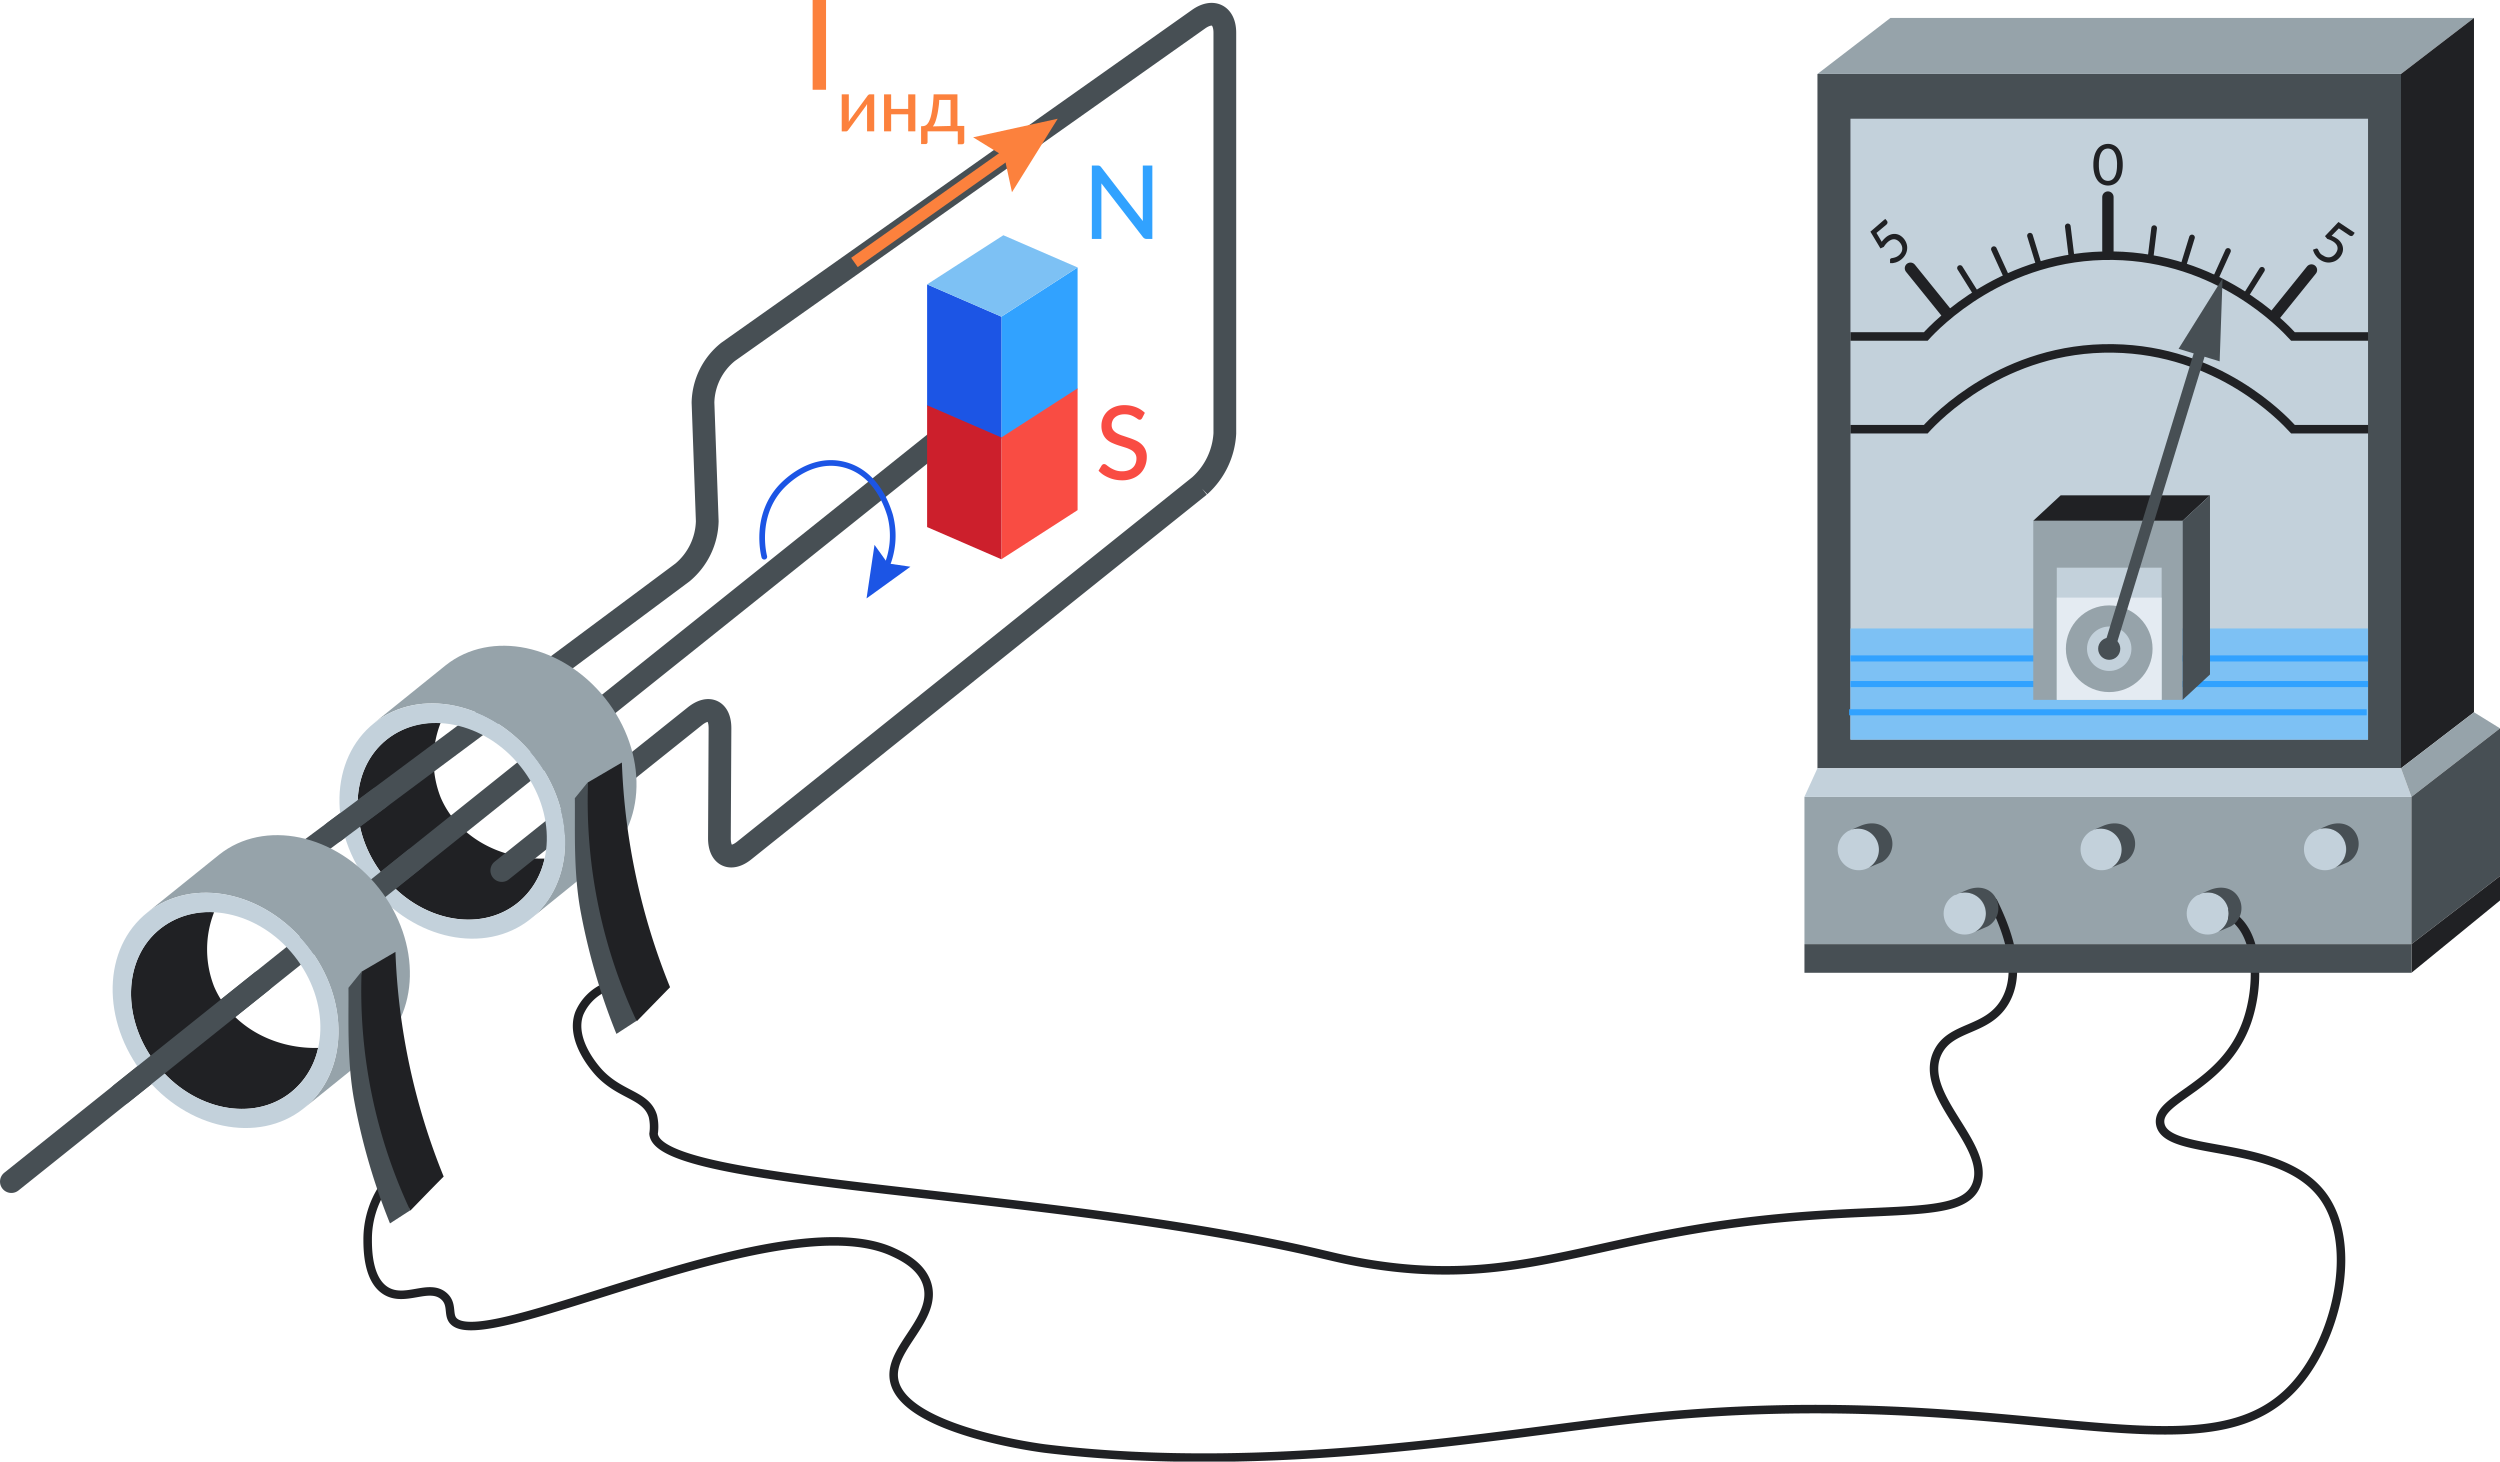
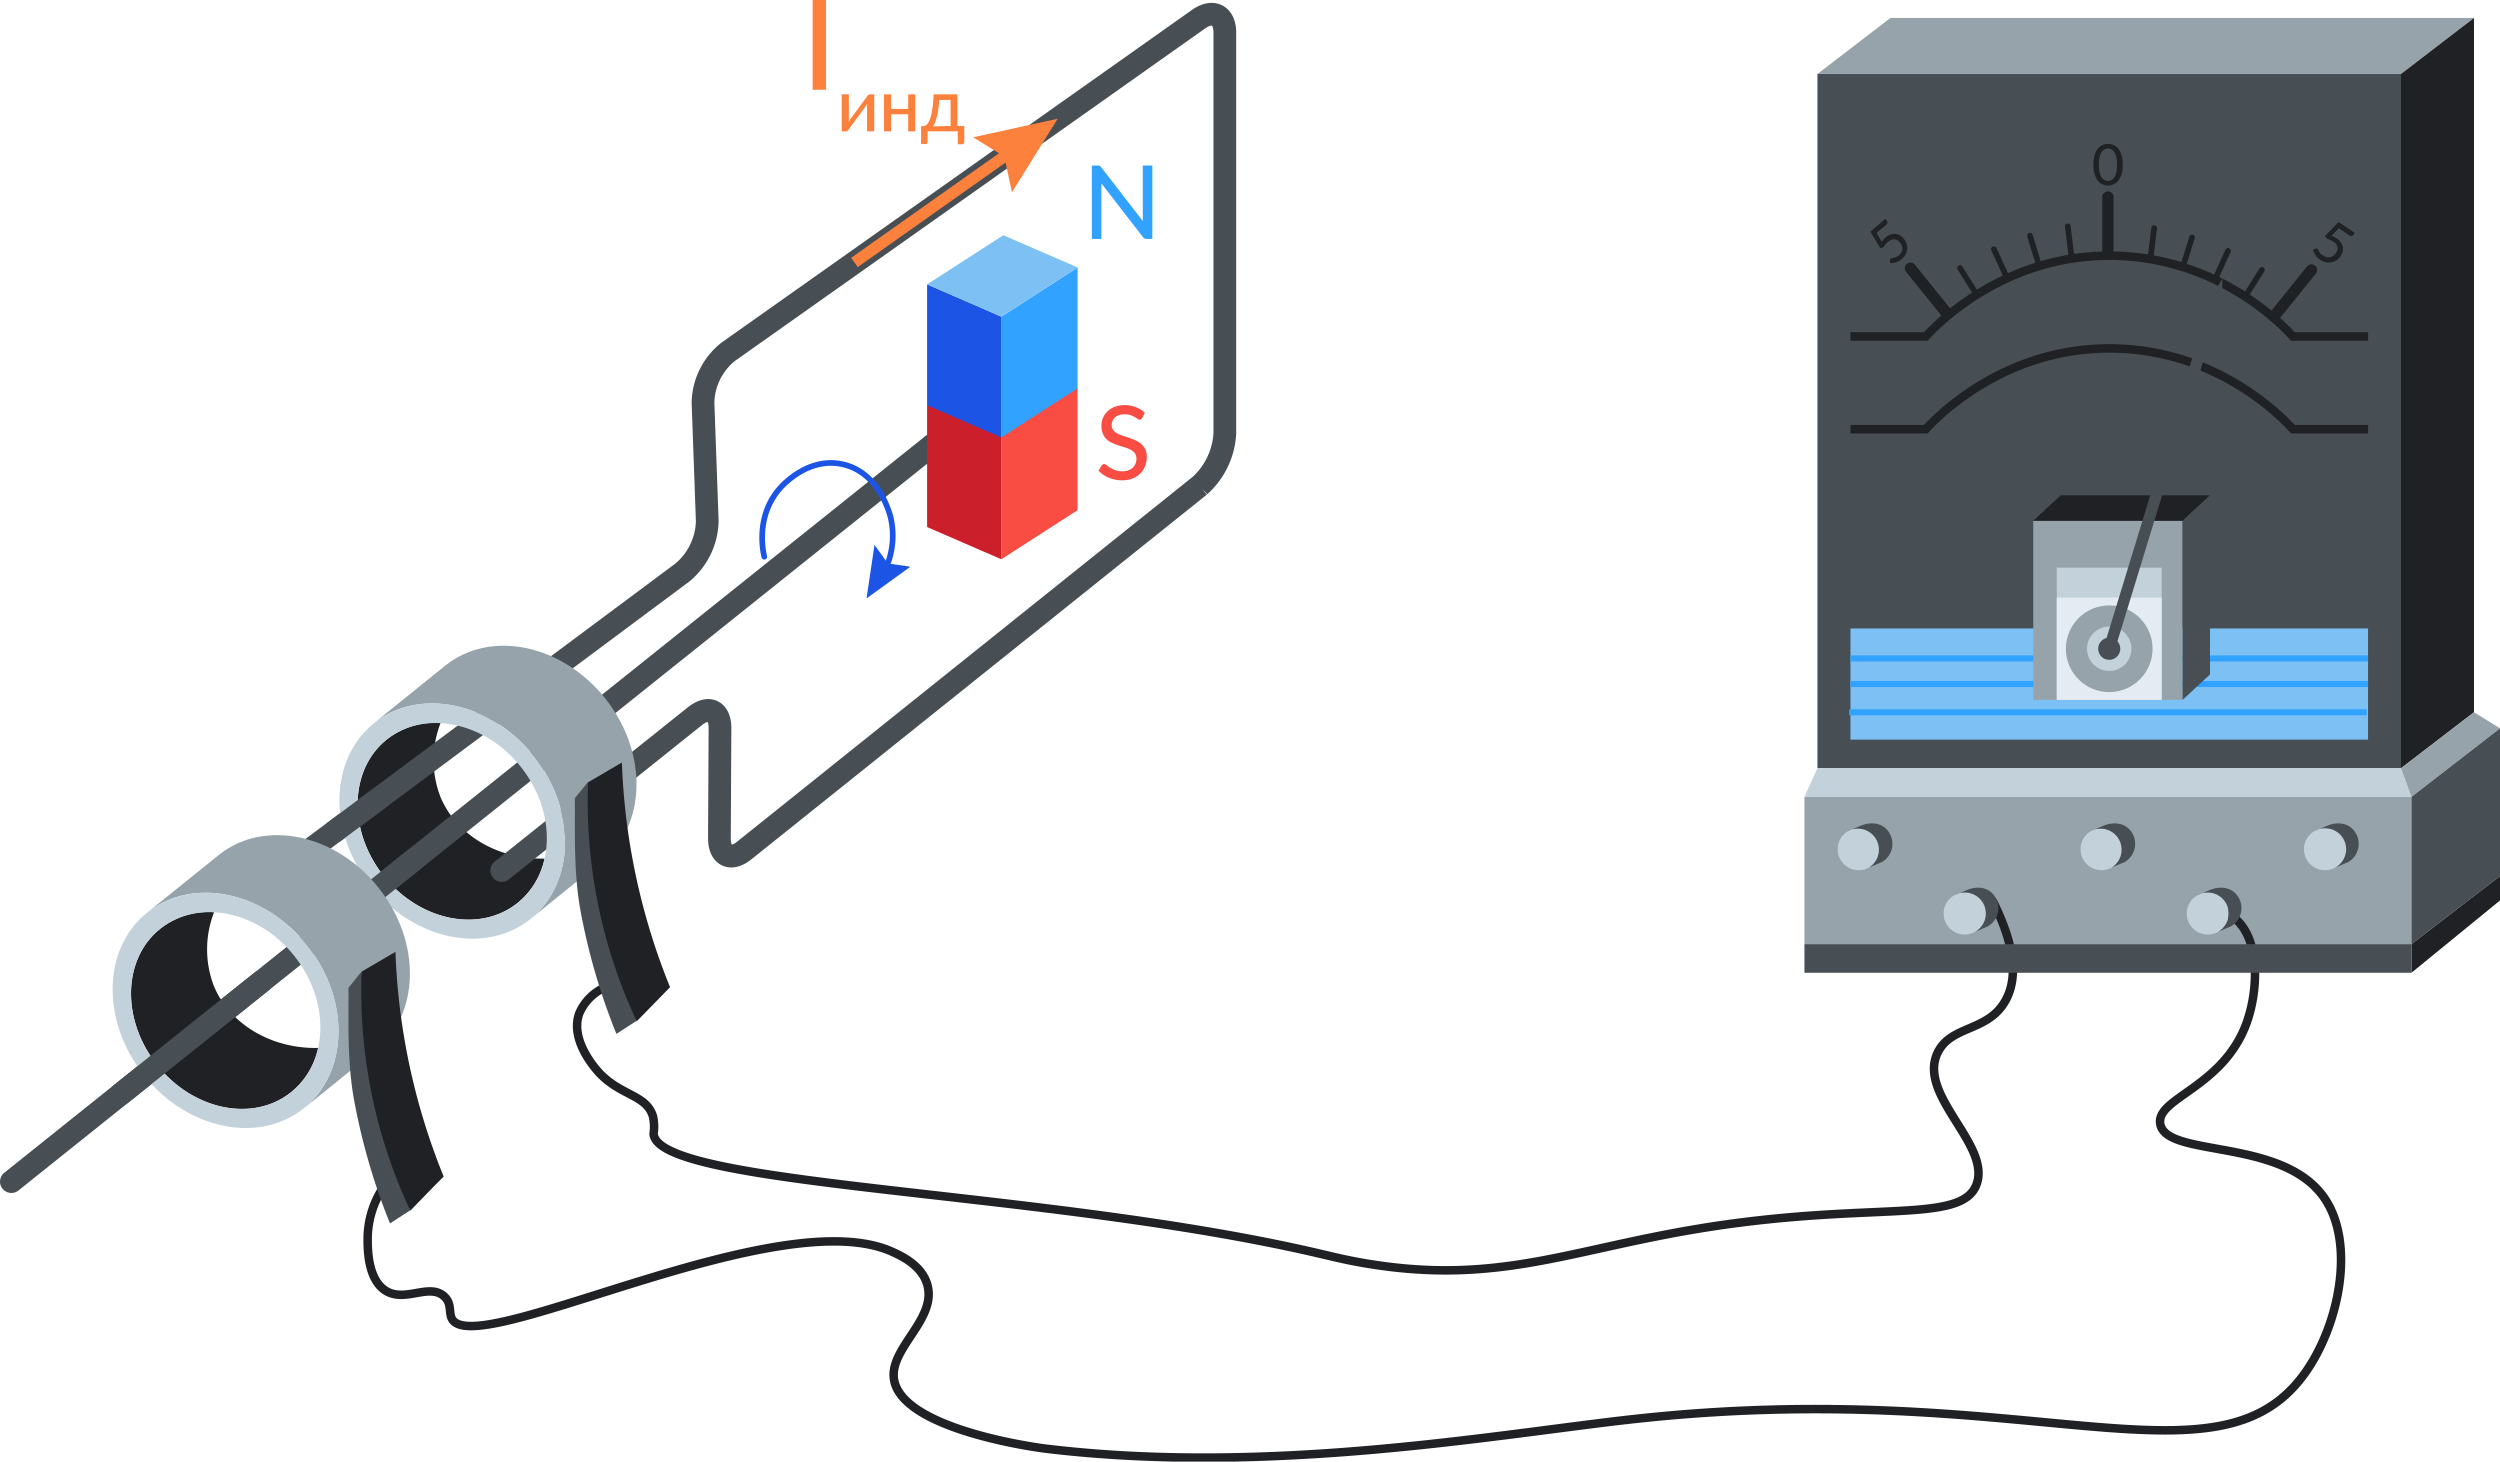
<svg xmlns="http://www.w3.org/2000/svg" viewBox="0 0 440.08 257.29">
  <defs>
    <style>.cls-1{fill:#474f54;}.cls-2{fill:#96a3aa;}.cls-3{fill:#202124;}.cls-4{fill:#c3d1db;}.cls-5{fill:#7dc1f4;}.cls-6{fill:#31a2ff;}.cls-7{fill:#e4ebf2;}.cls-10,.cls-11,.cls-12,.cls-13,.cls-14,.cls-18,.cls-8,.cls-9{fill:none;stroke-miterlimit:10;}.cls-10,.cls-12,.cls-8,.cls-9{stroke:#202124;}.cls-12,.cls-8{stroke-width:1.5px;}.cls-10,.cls-12,.cls-13,.cls-14,.cls-9{stroke-linecap:round;}.cls-11,.cls-18,.cls-9{stroke-width:2px;}.cls-11,.cls-13{stroke:#474f54;}.cls-13{stroke-width:4px;}.cls-14{stroke:#1c55e5;}.cls-15{fill:#1c55e5;}.cls-16{fill:#f94c43;}.cls-17{fill:#cc1f2c;}.cls-18{stroke:#fc813d;}.cls-19{fill:#fc813d;}</style>
  </defs>
  <g id="Слой_2" data-name="Слой 2">
    <g id="Слой_1-2" data-name="Слой 1">
      <rect class="cls-1" x="319.93" y="13.02" width="102.73" height="122.22" />
      <rect class="cls-2" x="317.64" y="140.29" width="106.85" height="25.91" />
      <polygon class="cls-2" points="435.5 3.16 332.77 3.16 319.93 13.02 422.65 13.02 435.5 3.16" />
      <polygon class="cls-3" points="435.5 3.16 435.5 125.38 422.65 135.24 422.65 13.02 435.5 3.16" />
      <polygon class="cls-4" points="424.49 140.28 422.65 135.24 319.93 135.24 317.63 140.28 424.49 140.28" />
      <polygon class="cls-2" points="424.49 140.28 440.08 128.21 435.5 125.38 422.65 135.24 424.49 140.28" />
      <polygon class="cls-1" points="424.49 166.2 440.08 154.22 440.08 128.21 424.49 140.28 424.49 166.2" />
      <polygon class="cls-3" points="424.49 166.2 424.49 171.24 440.08 158.51 440.08 154.22 424.49 166.2" />
      <circle class="cls-4" cx="409.27" cy="149.49" r="3.7" />
      <path class="cls-1" d="M413.36,151.75a3.72,3.72,0,0,0,1.35-5.06c-1-1.76-3.07-2.15-5-1.35l-2.24.95a3.69,3.69,0,1,1,3.69,6.4Z" />
      <circle class="cls-4" cx="369.94" cy="149.49" r="3.7" />
      <path class="cls-1" d="M374,151.75a3.71,3.71,0,0,0,1.36-5.06c-1-1.76-3.08-2.15-5.06-1.35l-2.24.95a3.7,3.7,0,0,1,3.7,6.4Z" />
      <circle class="cls-4" cx="327.19" cy="149.49" r="3.7" />
      <path class="cls-1" d="M331.28,151.75a3.71,3.71,0,0,0,1.35-5.06c-1-1.76-3.07-2.15-5.05-1.35l-2.24.95a3.7,3.7,0,0,1,3.7,6.4Z" />
-       <rect class="cls-4" x="325.74" y="20.9" width="91.11" height="109.3" />
      <rect class="cls-5" x="325.74" y="110.63" width="91.11" height="19.57" />
      <rect class="cls-6" x="325.74" y="115.37" width="91.11" height="1.07" />
      <rect class="cls-6" x="325.51" y="124.85" width="91.11" height="1.07" />
      <rect class="cls-6" x="325.74" y="119.88" width="91.11" height="1.07" />
      <rect class="cls-2" x="357.92" y="91.67" width="26.29" height="31.53" />
      <polygon class="cls-3" points="389.03 87.2 362.74 87.2 357.92 91.67 384.21 91.67 389.03 87.2" />
      <polygon class="cls-1" points="384.21 123.2 384.21 91.67 389.03 87.2 389.03 118.73 384.21 123.2" />
      <rect class="cls-4" x="362.06" y="99.93" width="18.46" height="23.27" />
      <rect class="cls-7" x="362.06" y="105.2" width="18.46" height="18" />
      <circle class="cls-2" cx="371.29" cy="114.2" r="7.63" />
      <circle class="cls-4" cx="371.29" cy="114.2" r="3.91" />
      <circle class="cls-1" cx="371.29" cy="114.2" r="1.95" />
      <path class="cls-8" d="M325.74,59.23H339c1.82-2,13.77-14.52,33-14.22,18.45.29,29.75,12.16,31.64,14.22h13.23" />
      <path class="cls-8" d="M325.74,75.55H339c1.82-2,13.77-14.52,33-14.22,18.45.29,29.75,12.16,31.64,14.22h13.23" />
      <line class="cls-9" x1="371.06" y1="34.69" x2="371.06" y2="44.17" />
      <line class="cls-9" x1="406.89" y1="47.53" x2="400.42" y2="55.55" />
      <line class="cls-10" x1="379.2" y1="40.16" x2="378.52" y2="45.73" />
      <line class="cls-10" x1="398.18" y1="47.49" x2="395.2" y2="52.25" />
      <line class="cls-10" x1="392.2" y1="44.17" x2="389.88" y2="49.28" />
      <line class="cls-10" x1="385.86" y1="41.8" x2="384.21" y2="47.17" />
      <line class="cls-9" x1="336.3" y1="47.22" x2="342.78" y2="55.24" />
      <line class="cls-10" x1="364" y1="39.85" x2="364.68" y2="45.42" />
      <line class="cls-10" x1="345.02" y1="47.18" x2="348" y2="51.94" />
      <line class="cls-10" x1="350.99" y1="43.86" x2="353.32" y2="48.97" />
      <line class="cls-10" x1="357.34" y1="41.49" x2="358.98" y2="46.86" />
      <path class="cls-3" d="M331.24,42.56a5,5,0,0,1,.68-.74,2.71,2.71,0,0,1,.86-.52,2.11,2.11,0,0,1,.85-.12,2,2,0,0,1,.78.23,2.67,2.67,0,0,1,1.2,1.47,2.29,2.29,0,0,1,.1,1,2.46,2.46,0,0,1-.29.93,2.79,2.79,0,0,1-.66.8,3.18,3.18,0,0,1-.51.36,4,4,0,0,1-.53.23l-.52.12-.49,0,0-.52a.28.28,0,0,1,.1-.27.37.37,0,0,1,.23-.09l.34-.07a3,3,0,0,0,.42-.14,2.09,2.09,0,0,0,.49-.31,2,2,0,0,0,.42-.52,1.35,1.35,0,0,0,.15-.58,1.39,1.39,0,0,0-.1-.59,1.73,1.73,0,0,0-.35-.57,1.57,1.57,0,0,0-.45-.38,1.17,1.17,0,0,0-.51-.16,1.29,1.29,0,0,0-.54.1,2.25,2.25,0,0,0-.57.36,3.8,3.8,0,0,0-.73.88l-.59.27-1.77-2.95,2.61-2.25.28.32a.48.48,0,0,1,.12.35.6.6,0,0,1-.25.39L330.32,41Z" />
      <path class="cls-3" d="M373.67,29a6.06,6.06,0,0,1-.2,1.63,3.37,3.37,0,0,1-.56,1.14,2.13,2.13,0,0,1-.83.67,2.34,2.34,0,0,1-1,.22,2.38,2.38,0,0,1-1-.22,2.2,2.2,0,0,1-.83-.67,3.56,3.56,0,0,1-.55-1.14,6.06,6.06,0,0,1-.2-1.63,6.13,6.13,0,0,1,.2-1.64,3.56,3.56,0,0,1,.55-1.14,2.2,2.2,0,0,1,.83-.67,2.38,2.38,0,0,1,1-.22,2.34,2.34,0,0,1,1,.22,2.13,2.13,0,0,1,.83.67,3.37,3.37,0,0,1,.56,1.14A6.13,6.13,0,0,1,373.67,29Zm-1,0a5.86,5.86,0,0,0-.13-1.36,2.71,2.71,0,0,0-.36-.87,1.23,1.23,0,0,0-.51-.48,1.39,1.39,0,0,0-.6-.14,1.47,1.47,0,0,0-.61.14,1.36,1.36,0,0,0-.51.48,2.51,2.51,0,0,0-.35.87,5.86,5.86,0,0,0-.13,1.36,5.71,5.71,0,0,0,.13,1.35,2.48,2.48,0,0,0,.35.88,1.41,1.41,0,0,0,.51.47,1.47,1.47,0,0,0,.61.14,1.39,1.39,0,0,0,.6-.14,1.27,1.27,0,0,0,.51-.47,2.68,2.68,0,0,0,.36-.88A5.71,5.71,0,0,0,372.66,29Z" />
      <path class="cls-3" d="M410.43,41.51a4.33,4.33,0,0,1,.89.46,2.43,2.43,0,0,1,.73.69,2.09,2.09,0,0,1,.35.78,1.9,1.9,0,0,1,0,.82,2.44,2.44,0,0,1-.35.8,2.78,2.78,0,0,1-.74.75,2.44,2.44,0,0,1-.9.35,2.27,2.27,0,0,1-1,0,2.93,2.93,0,0,1-1-.43,2.63,2.63,0,0,1-.47-.39,3.55,3.55,0,0,1-.36-.45,2.42,2.42,0,0,1-.26-.47,3.16,3.16,0,0,1-.16-.46l.48-.18a.32.32,0,0,1,.29,0,.46.46,0,0,1,.15.2l.16.31a2.41,2.41,0,0,0,.25.37A1.82,1.82,0,0,0,409,45a1.64,1.64,0,0,0,.61.27,1.51,1.51,0,0,0,.6,0,1.5,1.5,0,0,0,.54-.26,1.81,1.81,0,0,0,.46-.49,1.87,1.87,0,0,0,.25-.54,1.17,1.17,0,0,0-.23-1,2,2,0,0,0-.5-.45,3.92,3.92,0,0,0-1.05-.47l-.41-.49,2.37-2.49,2.86,1.9-.23.36a.48.48,0,0,1-.3.21.63.63,0,0,1-.45-.14l-1.81-1.21Z" />
      <line class="cls-11" x1="387.87" y1="60.04" x2="371.29" y2="114.2" />
      <polygon class="cls-1" points="383.5 61.4 391.24 49.02 390.73 63.61 383.5 61.4" />
      <path class="cls-12" d="M67.47,209a16.58,16.58,0,0,0-2.75,9.17c0,1.89.06,7.13,3.21,9.06,3.38,2.07,7.57-1.36,10.2.92,1.51,1.3.78,3,1.49,4.12,4.51,7.1,57.55-21.1,77.55-11.87,1.55.72,4.94,2.29,6,5.52,2,6.14-6.59,11.3-5.81,16.82C158.66,251.89,184,255,184,255c39.67,4.8,79.64-2.56,103.64-5.2,69.42-7.64,102.5,13.49,118-7.95,6.18-8.53,9.11-23.17,3.37-31.18-7.5-10.46-27.75-6.84-28.74-12.84-.76-4.61,11.23-6.38,15.29-18,2-5.75,2.33-14.68-2.33-18.31a7.64,7.64,0,0,0-2.54-1.3" />
      <path class="cls-12" d="M106.56,173.78a8.8,8.8,0,0,0-4.58,4.59c-1.85,4.94,3.4,10.39,3.67,10.66,3.8,3.89,8.12,3.72,9.28,7.45a8.42,8.42,0,0,1,.12,3.1c.72,9.39,69.28,9.82,117.38,21.13,2.49.58,5,1.22,8.86,1.83,22.14,3.52,34.76-2.37,56.87-6.11,30.94-5.24,47.33-.67,49.83-8.1,2.35-7-10.57-15.61-6.87-23.09,2.33-4.72,8.64-3.62,11.77-8.86s.57-12.37-2-17.58" />
      <path class="cls-3" d="M95.86,151.14a13.64,13.64,0,0,1-4.8,7.84c-6.68,5.3-17.23,3.13-23.56-4.85s-6-18.75.63-24a13.77,13.77,0,0,1,9.43-2.87,18,18,0,0,0,0,13.09C80.37,147,87.64,151.32,95.86,151.14Z" />
      <line class="cls-13" x1="168.95" y1="74.48" x2="2" y2="208" />
      <path class="cls-13" d="M88.33,153.24l34-27.17c2.44-1.94,4.42-1,4.41,2.13l-.1,19.37c0,3.11,2,4.07,4.4,2.12l80.15-64.18a13.38,13.38,0,0,0,4.42-9.21V5.77c0-3.11-2.08-4.19-4.63-2.39l-82.8,58.55a11.75,11.75,0,0,0-4.43,8.94l.75,20.89a12.14,12.14,0,0,1-4.35,9L53.48,150.39" />
      <path class="cls-2" d="M105.89,151.65c7.94-6.3,8.24-19.14.67-28.68S86.41,110.8,78.47,117.1L65.88,127.25c7.94-6.3,20.52-3.67,28.09,5.87s7.28,22.39-.66,28.69Z" />
      <path class="cls-4" d="M94,133.12c-7.57-9.54-20.15-12.17-28.09-5.87s-8.24,19.15-.66,28.69,20.15,12.17,28.09,5.87S101.55,142.66,94,133.12ZM91.06,159c-6.68,5.3-17.23,3.13-23.56-4.85s-6-18.75.63-24,17.23-3.13,23.56,4.85S97.74,153.68,91.06,159Z" />
      <path class="cls-1" d="M108.51,182l3.54-2.3-8.58-42-2.28,2.81c.07,5.4-.28,12.78,1,19.82A111.84,111.84,0,0,0,108.51,182Z" />
      <path class="cls-3" d="M103.47,137.74l6-3.51a116.3,116.3,0,0,0,8.48,39.55l-5.86,6a91.2,91.2,0,0,1-8.58-42Z" />
      <line class="cls-13" x1="73.01" y1="151.21" x2="65.79" y2="156.99" />
      <path class="cls-3" d="M56,184.47a13.66,13.66,0,0,1-4.81,7.83c-6.68,5.31-17.23,3.13-23.56-4.85s-6.05-18.74.63-24a13.78,13.78,0,0,1,9.43-2.88,18,18,0,0,0,0,13.1C40.51,180.3,47.78,184.65,56,184.47Z" />
      <path class="cls-2" d="M66,185c7.94-6.3,8.24-19.14.67-28.69s-20.15-12.17-28.09-5.86L26,160.58c8-6.3,20.52-3.68,28.09,5.87s7.28,22.38-.66,28.69Z" />
      <path class="cls-4" d="M54.11,166.45C46.54,156.9,34,154.28,26,160.58s-8.23,19.14-.66,28.69,20.15,12.17,28.09,5.87S61.69,176,54.11,166.45ZM51.2,192.3c-6.68,5.31-17.23,3.13-23.56-4.85s-6.05-18.74.63-24,17.23-3.13,23.56,4.85S57.88,187,51.2,192.3Z" />
      <path class="cls-1" d="M68.65,215.36l3.54-2.29-8.58-42-2.27,2.81c.06,5.4-.29,12.78,1,19.82A111.51,111.51,0,0,0,68.65,215.36Z" />
      <path class="cls-3" d="M63.61,171.07l6-3.51a116,116,0,0,0,8.49,39.55c-2,2-3.92,4-5.87,6a91.2,91.2,0,0,1-8.58-42Z" />
      <line class="cls-13" x1="66.76" y1="140.51" x2="58.89" y2="146.37" />
      <line class="cls-13" x1="21.35" y1="192.52" x2="46.05" y2="172.77" />
      <path class="cls-14" d="M134.54,98c-.16-.64-1.64-6.92,2.64-11.92.43-.51,5-5.71,11.12-4.36s8,7.81,8.37,8.94a14,14,0,0,1-.88,9.67" />
      <polygon class="cls-15" points="153.94 95.91 156.28 99.18 160.26 99.76 152.54 105.34 153.94 95.91" />
      <polygon class="cls-6" points="189.69 68.53 189.69 47.08 176.27 55.74 176.27 77.18 189.69 68.53" />
      <polygon class="cls-15" points="163.2 71.51 163.2 50.06 176.27 55.74 176.27 77.18 163.2 71.51" />
      <polygon class="cls-5" points="163.2 50.06 176.62 41.41 189.69 47.08 176.27 55.74 163.2 50.06" />
      <polygon class="cls-16" points="189.69 89.8 189.69 68.36 176.27 77.01 176.27 98.45 189.69 89.8" />
      <polygon class="cls-17" points="163.2 92.78 163.2 71.34 176.27 77.01 176.27 98.45 163.2 92.78" />
      <path class="cls-6" d="M202.85,29.14V42.06h-1a.81.81,0,0,1-.37-.08,1,1,0,0,1-.3-.26l-7.3-9.44,0,.48c0,.15,0,.3,0,.44v8.86h-1.68V29.14h1a.94.94,0,0,1,.38.06.9.9,0,0,1,.28.26l7.31,9.45c0-.17,0-.34,0-.51s0-.32,0-.46v-8.8Z" />
      <path class="cls-16" d="M201.06,73.59a.93.93,0,0,1-.19.23.49.49,0,0,1-.25.07.63.63,0,0,1-.37-.15,6.09,6.09,0,0,0-.52-.33,3.64,3.64,0,0,0-.74-.34,3.23,3.23,0,0,0-1-.14,3,3,0,0,0-1,.14,2.09,2.09,0,0,0-.72.41,1.58,1.58,0,0,0-.43.6,1.86,1.86,0,0,0-.15.75,1.43,1.43,0,0,0,.26.87,2.24,2.24,0,0,0,.7.58,5.16,5.16,0,0,0,1,.42l1.13.38c.38.13.76.28,1.12.44a3.86,3.86,0,0,1,1,.64,3,3,0,0,1,.7.93,3.08,3.08,0,0,1,.27,1.36,4.26,4.26,0,0,1-.3,1.6,3.8,3.8,0,0,1-.85,1.31,3.92,3.92,0,0,1-1.37.87,4.88,4.88,0,0,1-1.85.32,6.06,6.06,0,0,1-1.21-.12,5.63,5.63,0,0,1-1.1-.34,6.12,6.12,0,0,1-1-.53,5,5,0,0,1-.81-.7l.55-.92a.66.66,0,0,1,.19-.18.44.44,0,0,1,.26-.07.75.75,0,0,1,.43.2c.17.13.37.28.61.44a5.56,5.56,0,0,0,.88.43,3.44,3.44,0,0,0,1.23.2,3.25,3.25,0,0,0,1.07-.16,2,2,0,0,0,.78-.45,1.82,1.82,0,0,0,.49-.7,2.32,2.32,0,0,0,.18-.92,1.51,1.51,0,0,0-.27-.93,2,2,0,0,0-.69-.6,5.55,5.55,0,0,0-1-.42l-1.12-.35a11,11,0,0,1-1.13-.43,3.58,3.58,0,0,1-1-.63,2.8,2.8,0,0,1-.69-1,3.53,3.53,0,0,1-.26-1.46,3.45,3.45,0,0,1,.27-1.34,3.55,3.55,0,0,1,.78-1.15,3.93,3.93,0,0,1,1.28-.8,4.63,4.63,0,0,1,1.72-.3,5.66,5.66,0,0,1,2,.35,4.64,4.64,0,0,1,1.59,1Z" />
      <rect class="cls-1" x="317.64" y="166.2" width="106.85" height="5.04" />
      <circle class="cls-4" cx="345.84" cy="160.81" r="3.7" />
      <path class="cls-1" d="M349.93,163.06a3.69,3.69,0,0,0,1.35-5.05c-1-1.77-3.07-2.15-5-1.35l-2.24.94a3.7,3.7,0,0,1,3.7,6.41Z" />
      <circle class="cls-4" cx="388.63" cy="160.81" r="3.7" />
      <path class="cls-1" d="M392.72,163.06a3.69,3.69,0,0,0,1.35-5.05c-1-1.77-3.07-2.15-5.05-1.35l-2.24.94a3.7,3.7,0,0,1,3.7,6.41Z" />
      <line class="cls-18" x1="150.41" y1="46.2" x2="178.39" y2="26.41" />
      <polygon class="cls-19" points="178.14 33.84 176.78 27.55 171.3 24.17 186.19 20.9 178.14 33.84" />
      <path class="cls-19" d="M145.41,15.8h-2.36V0h2.36Z" />
      <path class="cls-19" d="M153.89,16.61v6.51h-1.26V18.86c0-.08,0-.18,0-.28s0-.21,0-.32c0,.09-.08.18-.12.25a1.07,1.07,0,0,1-.13.21l-3,4.09a1.24,1.24,0,0,1-.19.22.4.4,0,0,1-.26.1h-.76V16.61h1.25v4.26c0,.09,0,.18,0,.29s0,.21,0,.31a3.68,3.68,0,0,1,.25-.46l3-4.09a.9.9,0,0,1,.19-.21.35.35,0,0,1,.26-.1Z" />
      <path class="cls-19" d="M161.13,16.61v6.51h-1.26v-3h-3v3h-1.25V16.61h1.25v2.56h3V16.61Z" />
      <path class="cls-19" d="M169.74,22.17V25a.44.44,0,0,1-.1.29.4.4,0,0,1-.26.1h-.78V23.12h-5.32V25a.38.38,0,0,1-.09.25.3.3,0,0,1-.26.11h-.79V22.21h.21a1.35,1.35,0,0,0,.44-.07,1,1,0,0,0,.42-.28,2.07,2.07,0,0,0,.38-.6,5.3,5.3,0,0,0,.33-1c.1-.42.18-.93.26-1.52s.13-1.31.17-2.13h4.19v5.56Zm-2.41,0V17.59h-2c0,.63-.1,1.2-.17,1.69a11.23,11.23,0,0,1-.26,1.31,6.8,6.8,0,0,1-.31,1,3.61,3.61,0,0,1-.37.66Z" />
    </g>
  </g>
</svg>